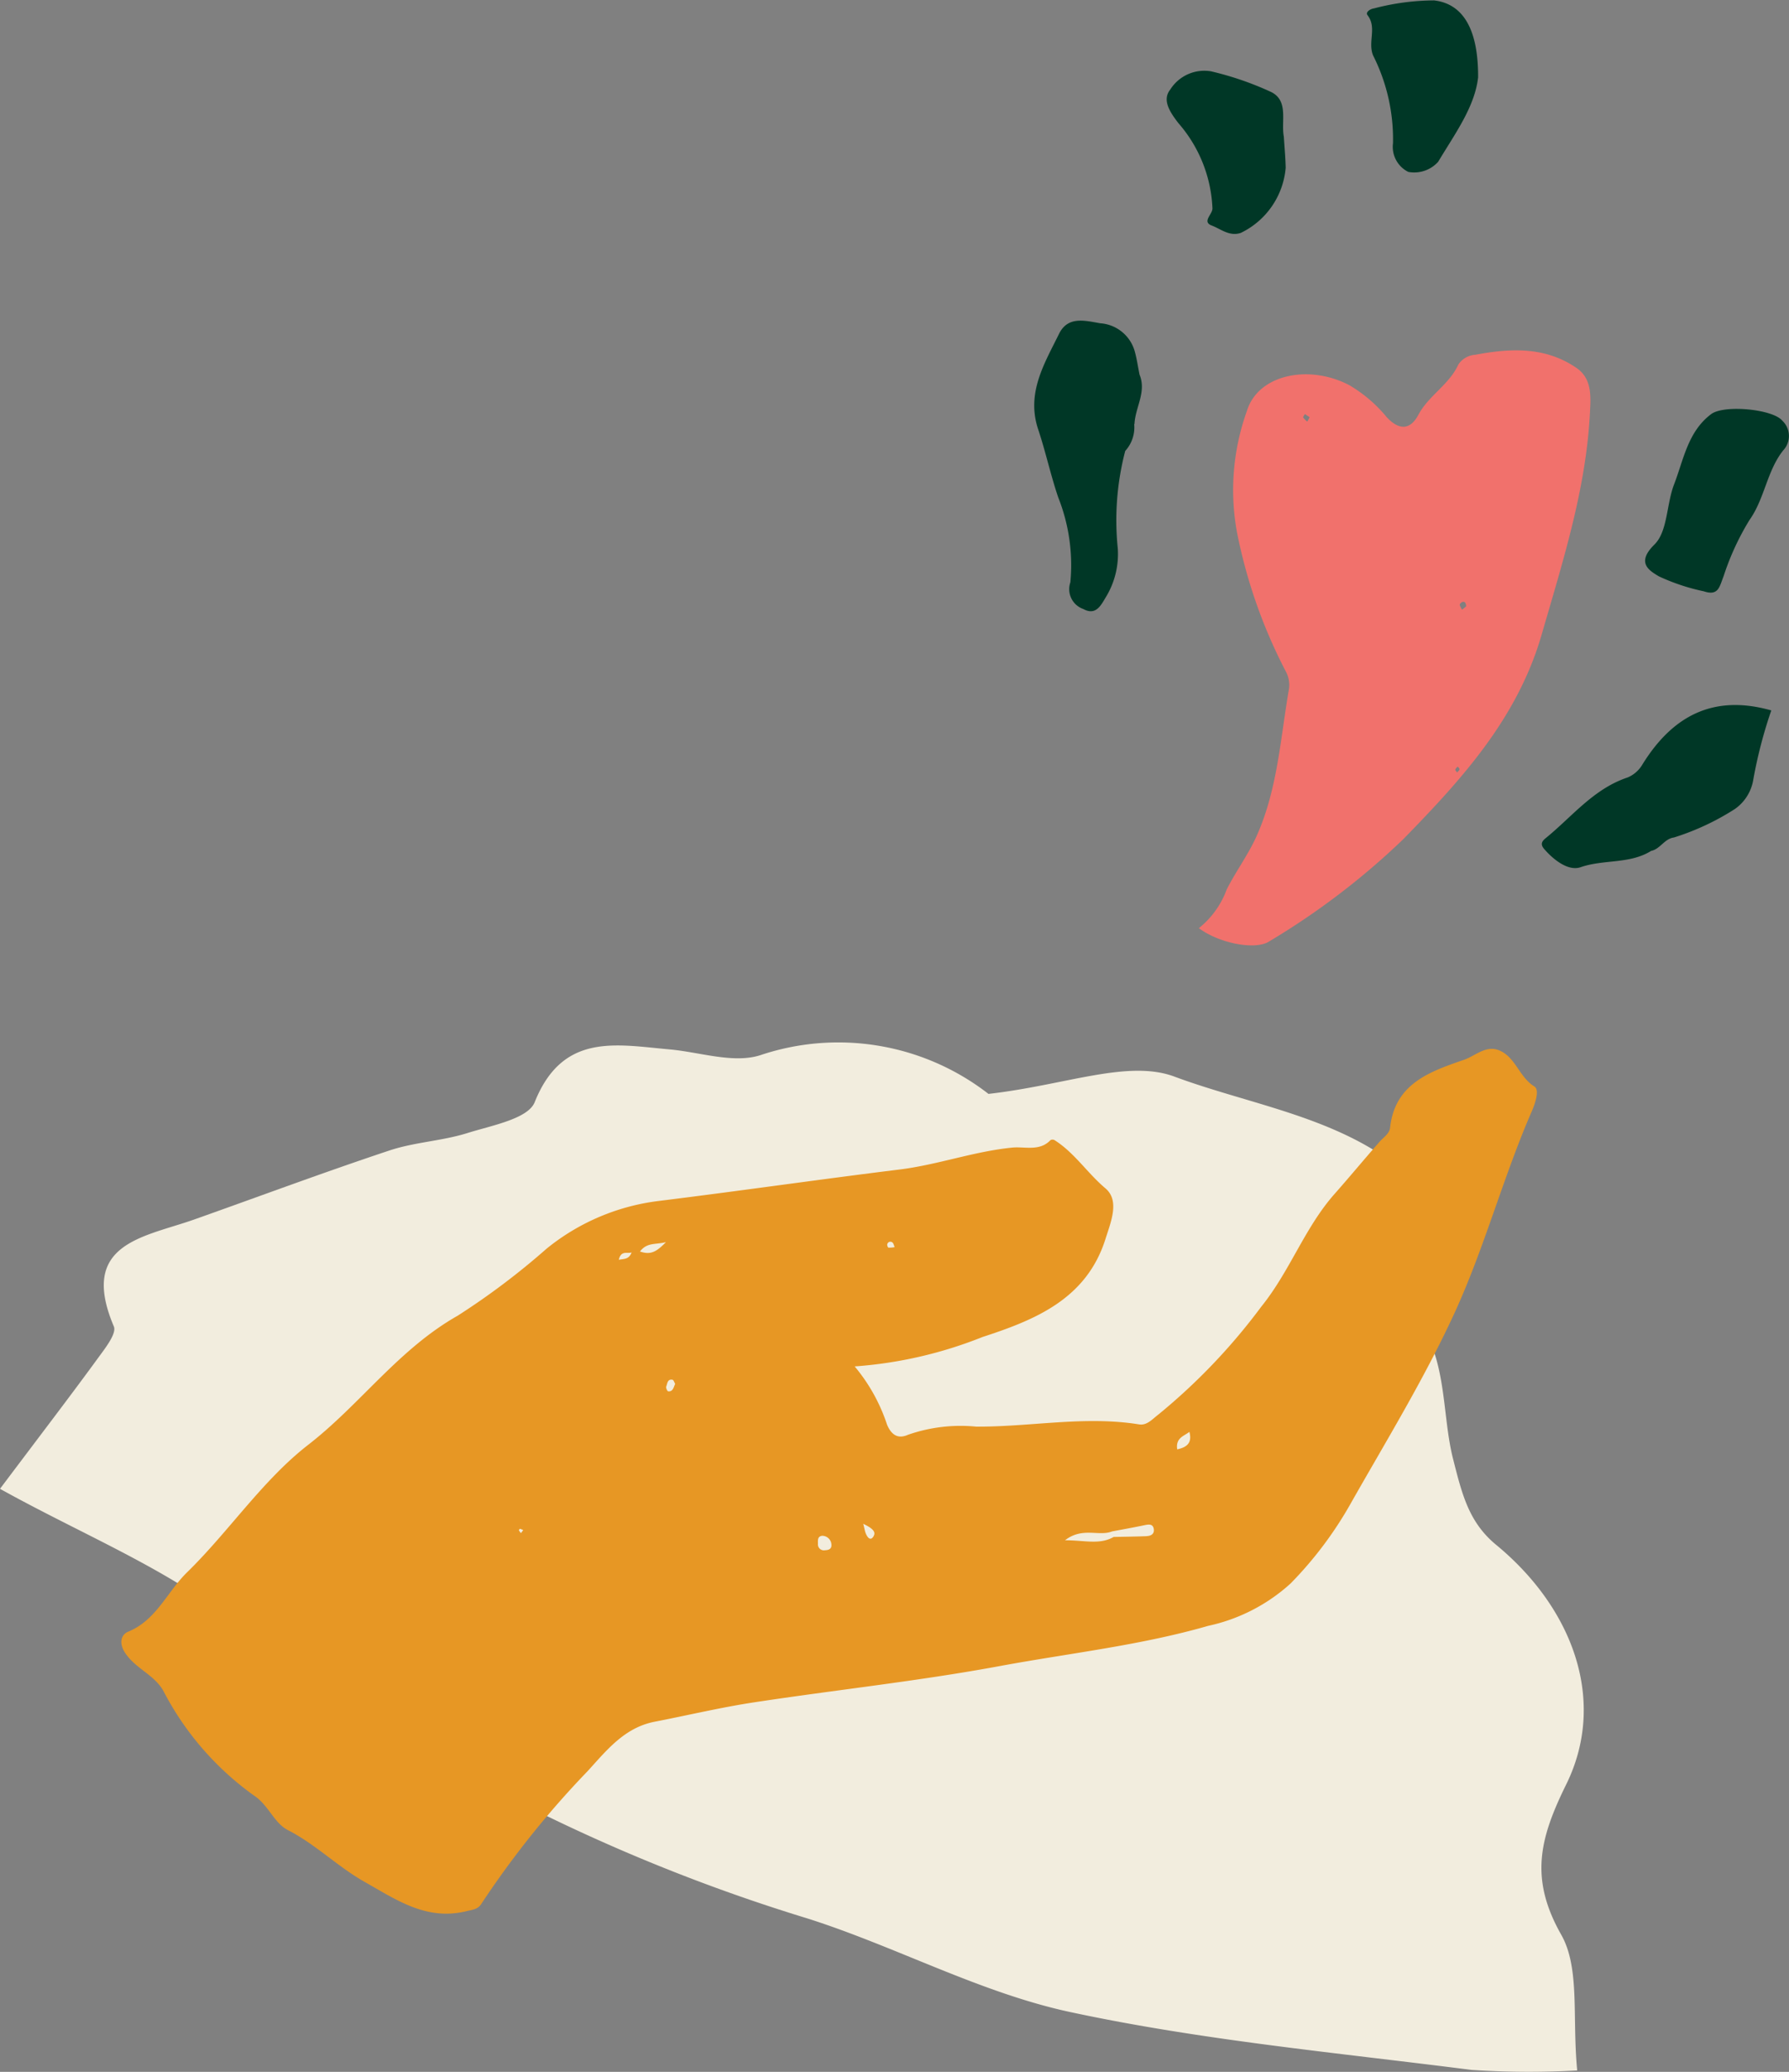
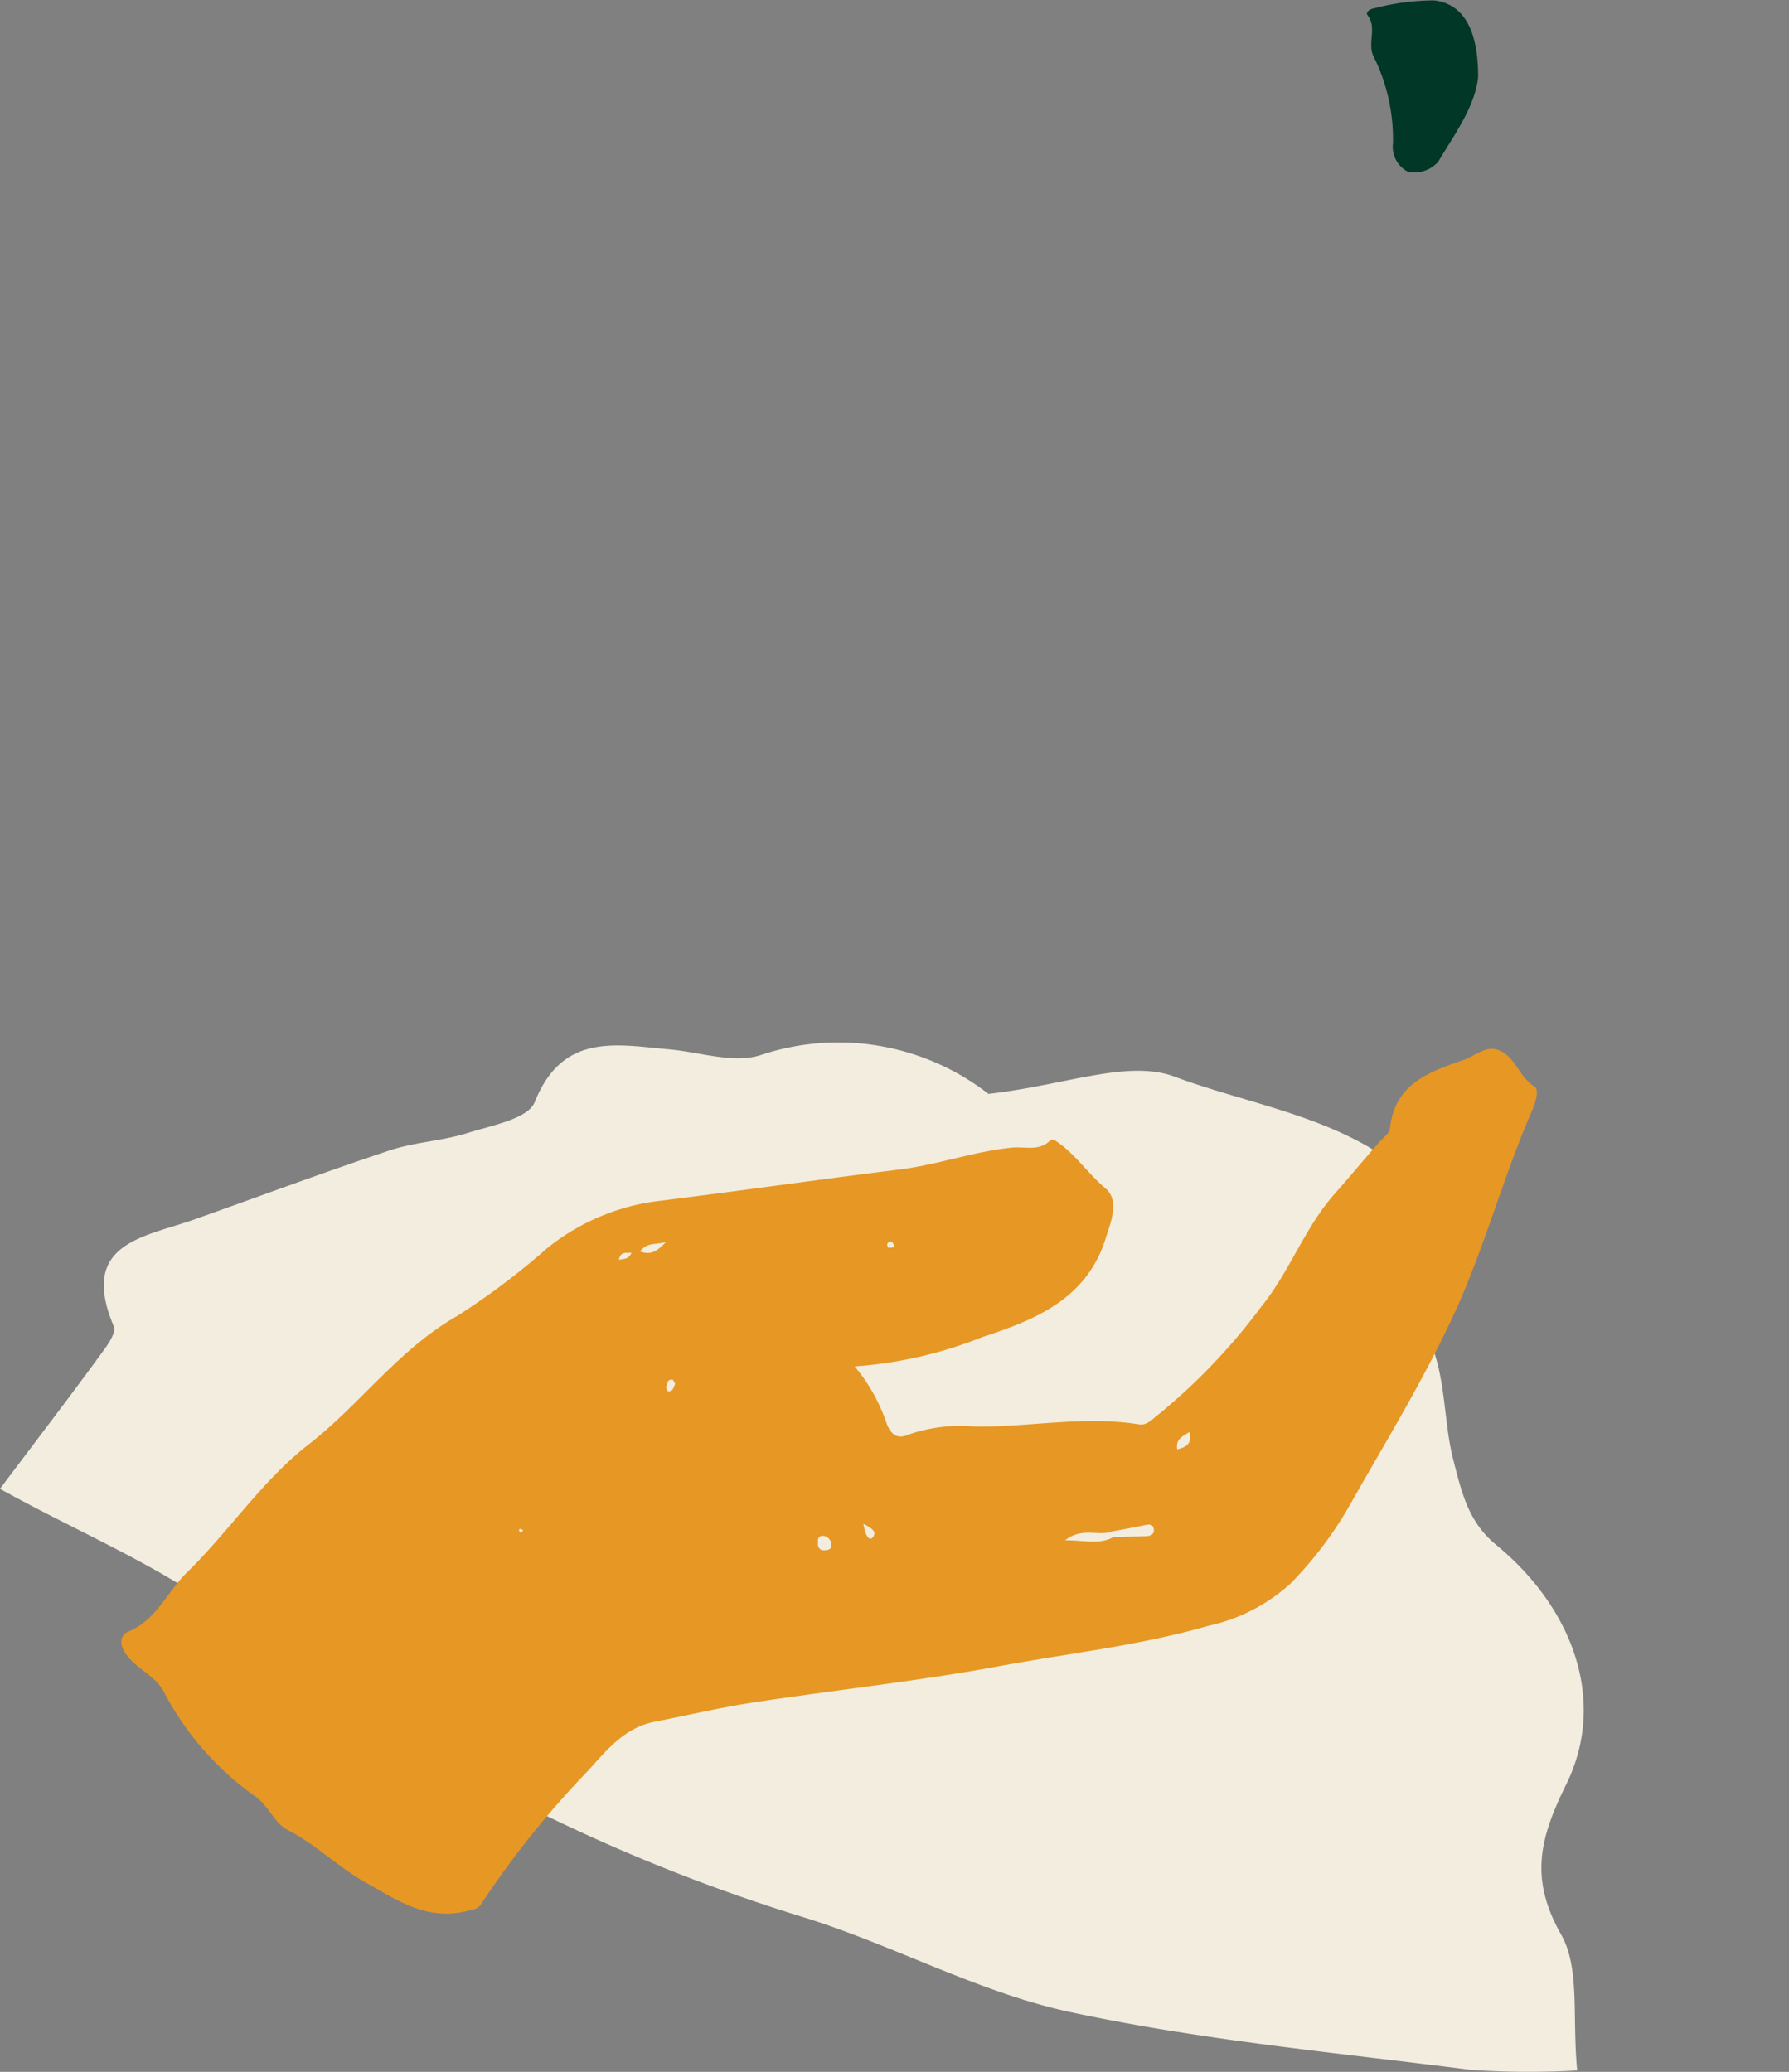
<svg xmlns="http://www.w3.org/2000/svg" width="100%" height="100%" viewBox="0 0 107.78 124.845">
  <rect x="0" y="0" width="107.78" height="124.845" fill="#808080" stroke="none" />
  <g id="Group_96" data-name="Group 96" transform="translate(-667.214 -4308.138)">
    <path id="Path_142" data-name="Path 142" d="M667.214,4397.85c2.627-3.493,4.286-5.659,5.893-7.864.429-.589,1.148-1.49.965-1.922-2.128-5.021,1.8-5.366,4.828-6.438,3.93-1.393,7.837-2.853,11.793-4.169,1.511-.5,3.165-.568,4.686-1.046,1.444-.455,3.645-.851,4.048-1.859,1.678-4.2,4.9-3.467,8.108-3.182,1.836.162,3.851.868,5.477.353a14.745,14.745,0,0,1,13.754,2.33c4.635-.526,8.4-2.085,11.2-1.043,6.367,2.373,14.238,2.86,17.57,10.959l-5.121.3c-.072.779-.257,1.511-.128,1.571,4.411,2.059,3.586,6.73,4.463,10.184.544,2.145.947,3.837,2.6,5.2,4.673,3.852,6.684,9.445,4.219,14.444-1.6,3.251-2.217,5.662-.3,9.045,1.144,2.017.653,4.96.965,8.185a52.892,52.892,0,0,1-6.37-.033c-8.075-1.035-16.223-1.781-24.161-3.484-5.428-1.164-10.489-3.94-15.827-5.638a107.97,107.97,0,0,1-34.611-17.916C677.171,4402.6,672.122,4400.58,667.214,4397.85Z" fill="#f2edde" />
    <g id="Group_95" data-name="Group 95">
-       <path id="Path_143" data-name="Path 143" d="M766.171,4354.19a1.89,1.89,0,0,1-.889.792c-2.063.683-3.357,2.372-4.953,3.666-.27.219-.3.4-.078.655.587.677,1.465,1.341,2.189,1.09,1.4-.485,2.954-.175,4.248-.982.549-.113.8-.735,1.372-.807a15.22,15.22,0,0,0,3.666-1.713,2.679,2.679,0,0,0,1.119-1.79,27.88,27.88,0,0,1,1.082-4.155C770.436,4349.956,767.977,4351.278,766.171,4354.19Z" fill="#003726" />
      <path id="Path_144" data-name="Path 144" d="M757.554,4371.438c-.812-.348-1.445.318-2.123.554-2.047.711-4.174,1.419-4.469,4.089-.042.377-.394.583-.631.853-.916,1.041-1.8,2.112-2.718,3.15-1.8,2.037-2.685,4.65-4.408,6.784a36.421,36.421,0,0,1-6.206,6.507c-.362.273-.679.669-1.162.592-3.28-.527-6.543.156-9.817.135a9.621,9.621,0,0,0-4.108.493c-.587.262-.99.022-1.256-.608a10.652,10.652,0,0,0-1.952-3.513,25.618,25.618,0,0,0,7.705-1.773c3.2-1.042,6.271-2.3,7.41-5.921.317-1.008.87-2.3-.013-3.041-1.084-.915-1.856-2.137-3.06-2.9a.26.26,0,0,0-.246,0c-.649.691-1.555.377-2.29.449-2.313.226-4.487,1.034-6.8,1.321-4.851.6-9.693,1.3-14.549,1.9a13.268,13.268,0,0,0-6.725,2.877,43.916,43.916,0,0,1-5.35,4.033c-3.558,2.016-5.859,5.338-9,7.776-2.758,2.141-4.772,5.215-7.3,7.685-1.2,1.17-1.846,2.882-3.555,3.581-.4.163-.6.669-.145,1.325.632.909,1.717,1.277,2.26,2.221a17.837,17.837,0,0,0,5.482,6.334c.852.558,1.2,1.647,2.027,2.072,1.678.858,2.993,2.2,4.628,3.123,1.946,1.1,3.737,2.357,6.154,1.759.366-.09.671-.107.878-.44a55.852,55.852,0,0,1,6.4-7.992c1.156-1.266,2.22-2.626,4.044-2.98,1.989-.386,3.965-.858,5.967-1.164,4.935-.753,9.91-1.279,14.815-2.188,4.191-.777,8.445-1.238,12.564-2.425a10.731,10.731,0,0,0,4.96-2.551,22.9,22.9,0,0,0,3.617-4.81c2.143-3.781,4.417-7.488,6.24-11.444s2.938-8.205,4.676-12.2c.209-.481.48-1.293.159-1.492C758.739,4373.04,758.528,4371.856,757.554,4371.438Zm-36.567,11.576c.059.047.073.15.127.272a1.633,1.633,0,0,1-.375.03c-.035,0-.093-.156-.07-.21A.192.192,0,0,1,720.987,4383.014ZM698.6,4400.52a1.038,1.038,0,0,1-.123-.168c-.008-.018.052-.1.068-.092a1.109,1.109,0,0,1,.191.079C698.689,4400.4,698.644,4400.46,698.6,4400.52Zm5.895-16.471c.13-.595.531-.351.77-.444C705.108,4384.033,704.822,4383.983,704.493,4384.049Zm1.273-.5c.438-.555.875-.4,1.567-.562C706.768,4383.558,706.43,4383.778,705.766,4383.548Zm1.7,8.425c-.054-.006-.147-.213-.118-.284.072-.175.069-.469.375-.413.073.013.119.175.164.246C707.787,4391.763,707.746,4392.008,707.464,4391.973Zm9.441,9.578a.358.358,0,0,1-.417-.386c0-.212-.039-.45.254-.486a.56.56,0,0,1,.555.49C717.345,4401.475,717.14,4401.545,716.905,4401.551Zm2.95-.872c-.2.368-.4.088-.5-.179-.041-.113-.06-.233-.137-.542C719.675,4400.177,720.008,4400.4,719.855,4400.679Zm16.43.023c-.66.026-1.321.033-1.981.047-.845.483-1.728.2-2.931.2,1.057-.817,2.03-.214,2.834-.533h0c.646-.123,1.294-.237,1.937-.372.283-.06.553-.1.582.276C736.748,4400.6,736.514,4400.693,736.285,4400.7Zm1.847-5.23c-.105-.705.419-.8.734-1.056C739.033,4395.034,738.782,4395.337,738.132,4395.472Z" fill="#e79724" />
-       <path id="Path_145" data-name="Path 145" d="M730.97,4338.116a11.055,11.055,0,0,1,.729,5.112,1.265,1.265,0,0,0,.78,1.607c.749.41,1.054-.207,1.349-.7a4.985,4.985,0,0,0,.728-2.948,16.54,16.54,0,0,1,.448-5.876,2.109,2.109,0,0,0,.54-1.629l.018.013c.039-1,.736-1.932.306-2.98-.1-.481-.165-.97-.3-1.44a2.325,2.325,0,0,0-2.072-1.658c-.918-.157-1.943-.451-2.48.638-.885,1.8-1.983,3.568-1.258,5.75C730.21,4335.358,730.51,4336.764,730.97,4338.116Z" fill="#003726" />
-       <path id="Path_146" data-name="Path 146" d="M774.592,4333.489c-.568-.7-3.505-.979-4.284-.4-1.407,1.052-1.662,2.744-2.237,4.235-.464,1.2-.382,2.837-1.185,3.627-1.117,1.1-.315,1.566.269,1.916a12.432,12.432,0,0,0,2.7.9c.9.3.946-.277,1.2-.911a15.763,15.763,0,0,1,1.558-3.383c.912-1.282,1.05-2.954,2.027-4.191A1.264,1.264,0,0,0,774.592,4333.489Z" fill="#003726" />
      <path id="Path_147" data-name="Path 147" d="M749.936,4311.477a11.2,11.2,0,0,1,1.2,5.29,1.689,1.689,0,0,0,.922,1.73,1.938,1.938,0,0,0,1.8-.611c1-1.675,2.206-3.3,2.406-5.088.014-2.8-.848-4.433-2.662-4.636a14.506,14.506,0,0,0-3.606.481c-.246.036-.533.231-.392.413C750.182,4309.807,749.606,4310.657,749.936,4311.477Z" fill="#003726" />
-       <path id="Path_148" data-name="Path 148" d="M740.259,4320.7c0,.357-.644.8-.044,1.027.548.209,1.073.678,1.756.443a4.806,4.806,0,0,0,2.7-3.923c-.014-.624-.073-1.247-.111-1.871-.178-.924.306-2.155-.758-2.691a18.873,18.873,0,0,0-3.631-1.25,2.424,2.424,0,0,0-2.454,1.1c-.505.631-.023,1.359.5,2.034A8.322,8.322,0,0,1,740.259,4320.7Z" fill="#003726" />
-       <path id="Path_149" data-name="Path 149" d="M762.2,4330.315c-1.885-1.3-3.984-1.2-6.1-.8a1.323,1.323,0,0,0-1.027.59c-.554,1.215-1.789,1.865-2.409,3.03-.516.969-1.207.9-1.913.132a8.466,8.466,0,0,0-2.24-1.915c-2.426-1.28-5.506-.661-6.178,1.554a14.129,14.129,0,0,0-.6,7.284,31.2,31.2,0,0,0,2.945,8.407,1.706,1.706,0,0,1,.194,1.038c-.523,3.015-.69,6.118-1.985,8.952-.5,1.09-1.225,2.074-1.769,3.146a5.312,5.312,0,0,1-1.678,2.333c1.26.935,3.418,1.327,4.228.805a44.733,44.733,0,0,0,8.076-6.154c3.552-3.639,6.893-7.3,8.353-12.355,1.276-4.421,2.688-8.8,2.909-13.435C763.054,4332.026,763.123,4330.951,762.2,4330.315Zm-16.226,3.227a1.259,1.259,0,0,1-.246-.243c-.022-.037.061-.138.1-.21l.287.188ZM755,4354.686c-.042-.061-.121-.128-.11-.174.015-.069.094-.124.145-.185.04.056.12.121.11.166C755.13,4354.564,755.054,4354.621,755,4354.686Zm.3-9.81a1,1,0,0,1-.144-.286c-.007-.053.088-.155.154-.175.17-.053.219.068.236.26Z" fill="#f1716c" />
    </g>
  </g>
</svg>